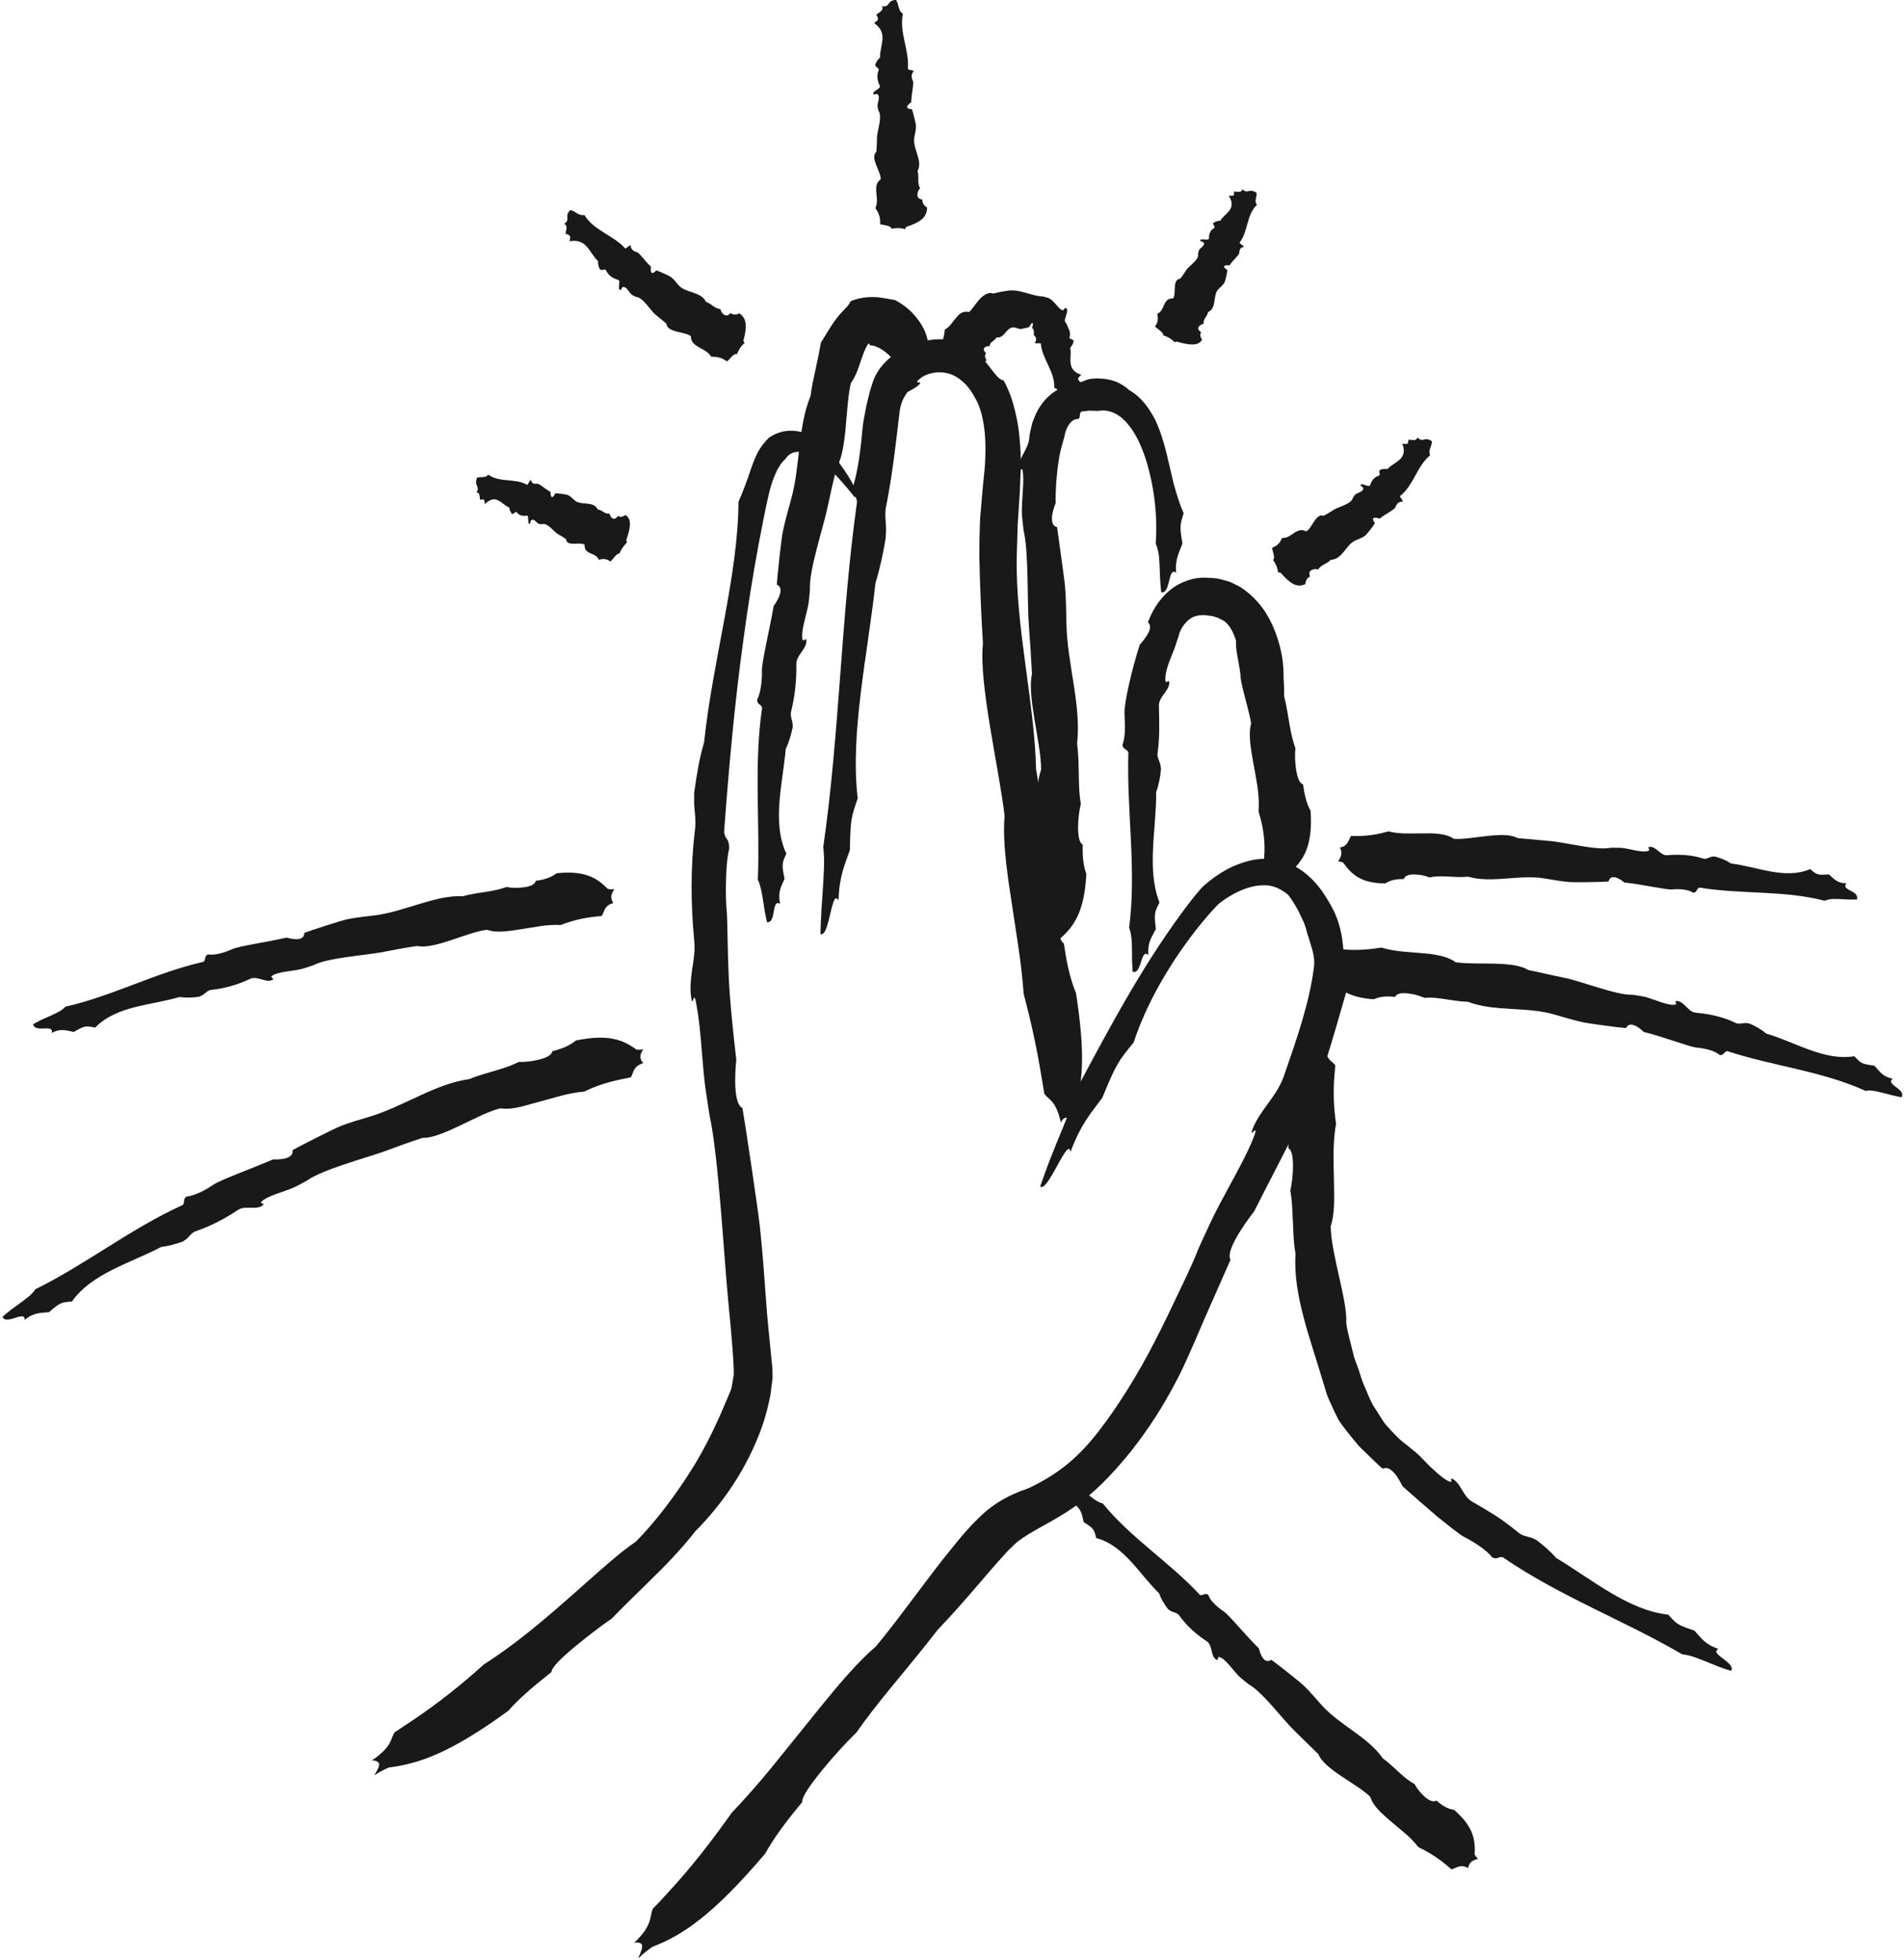
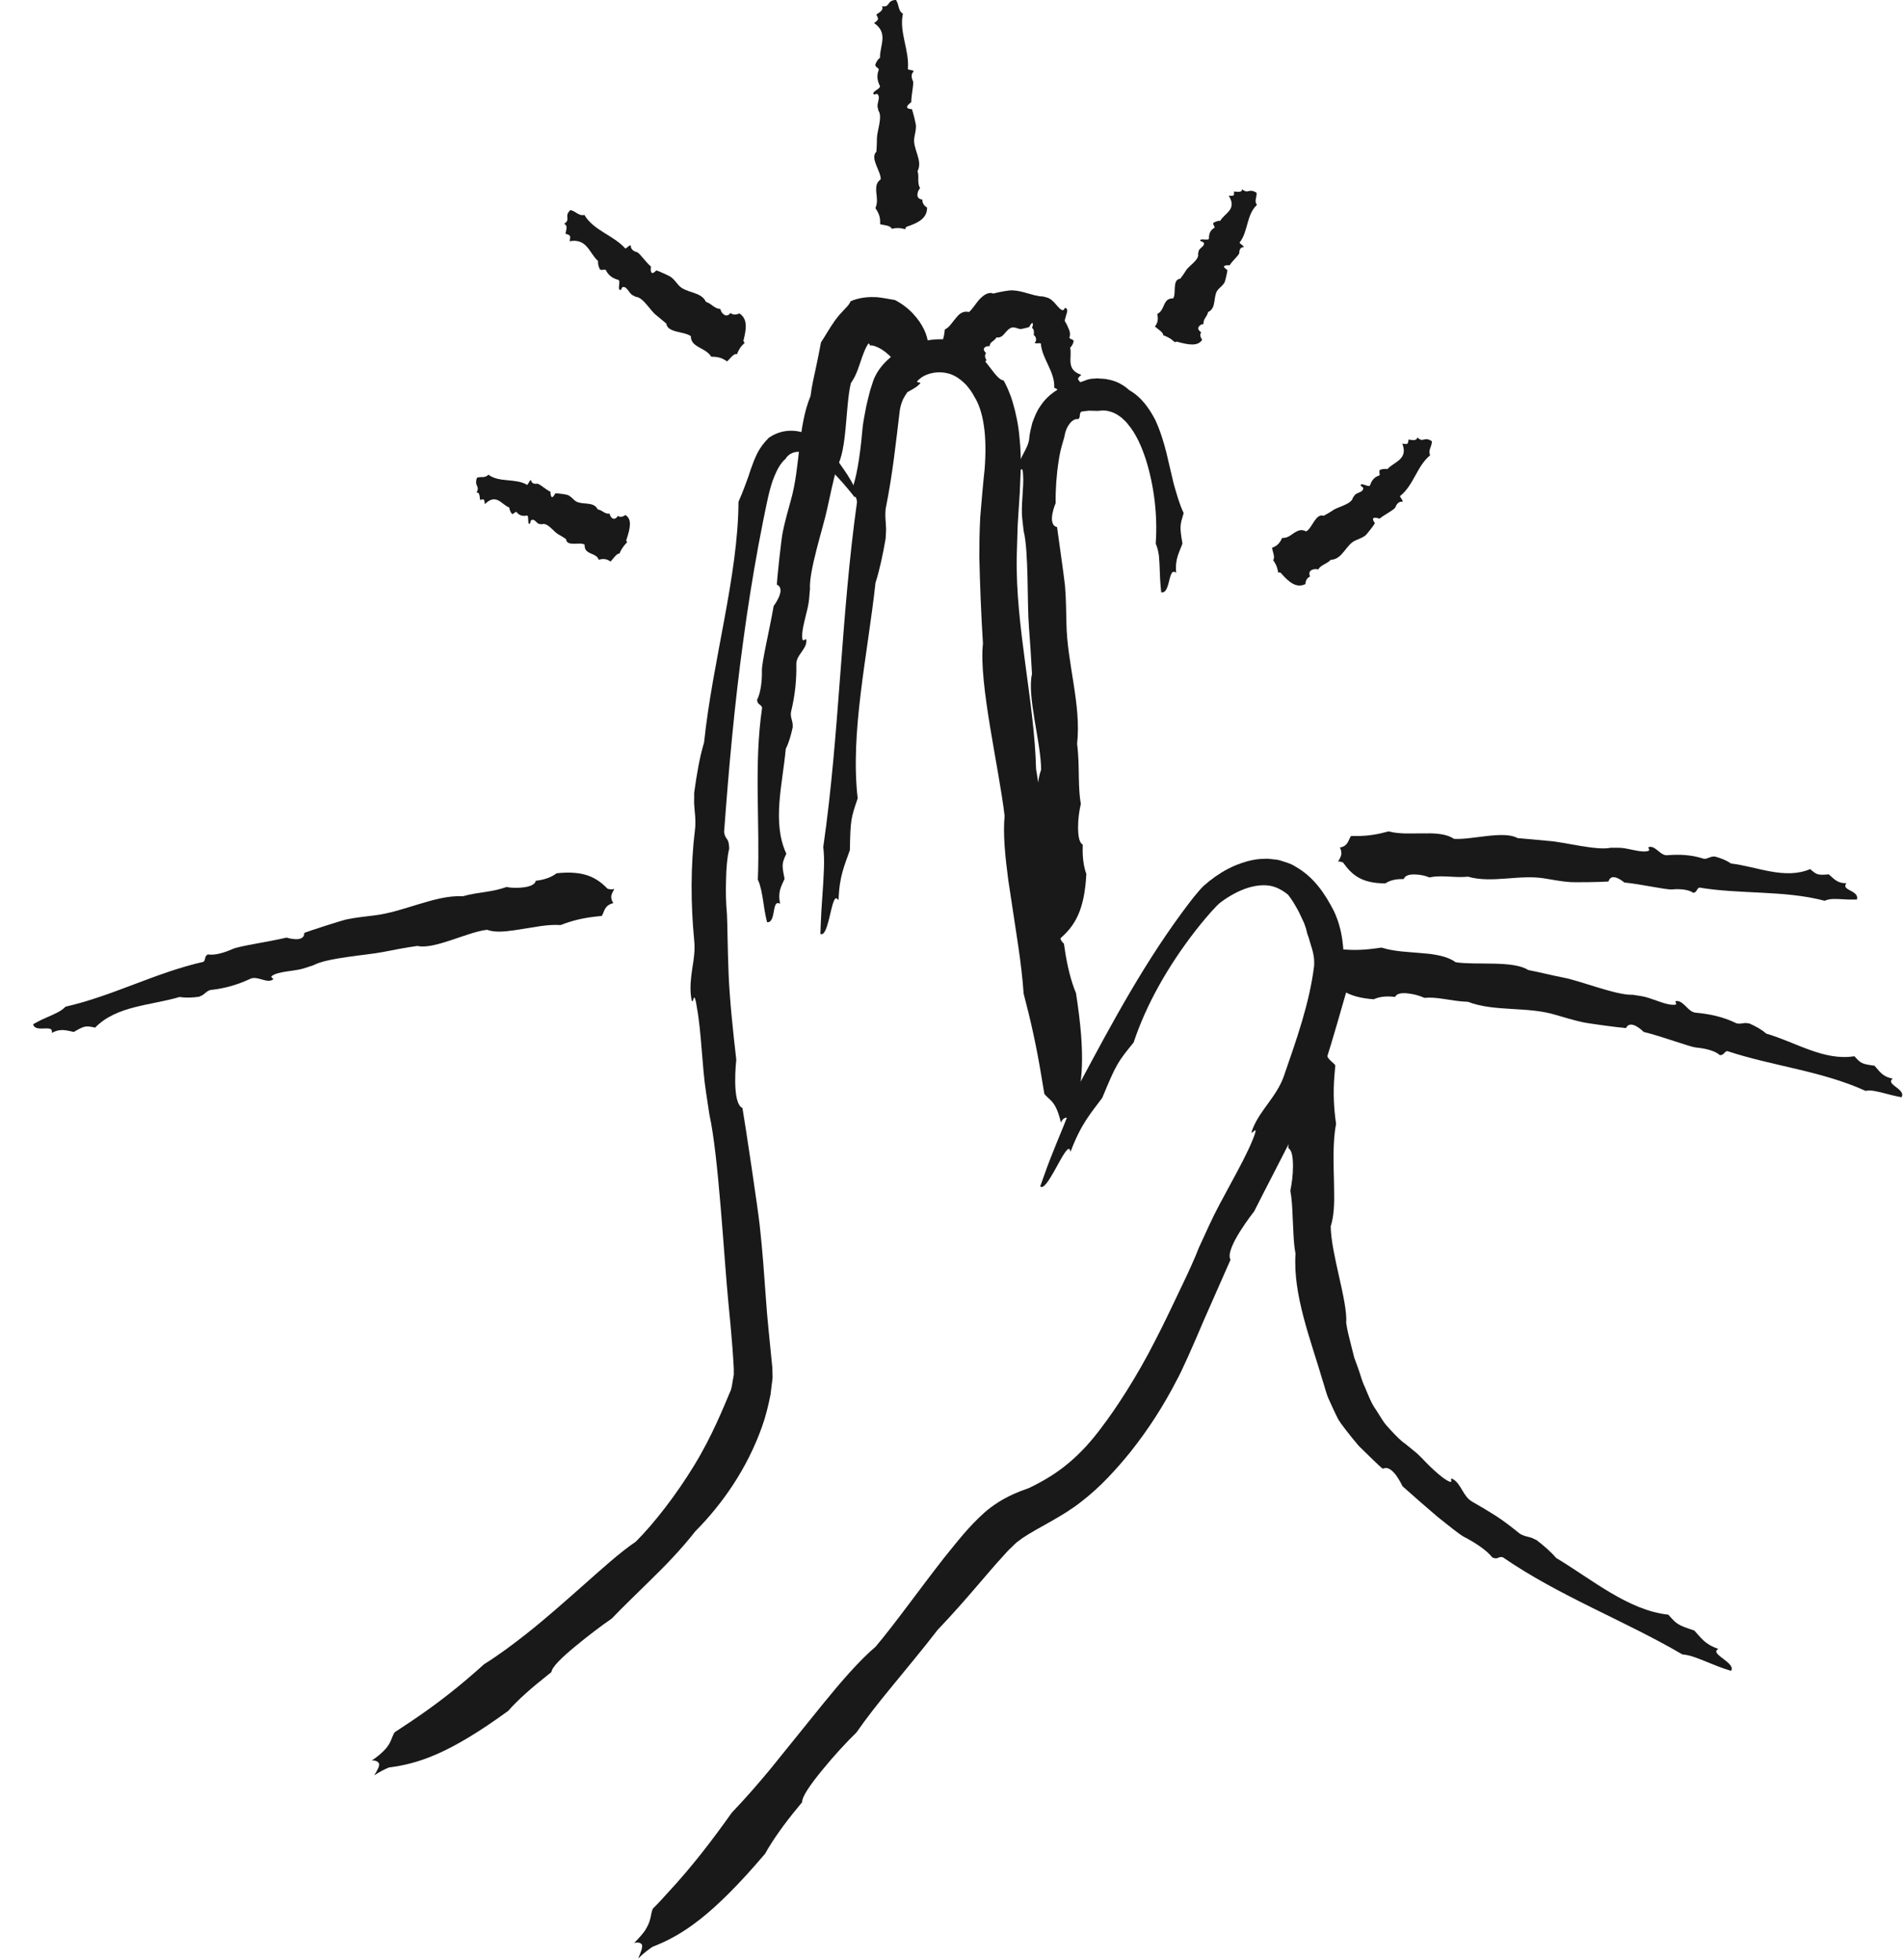
<svg xmlns="http://www.w3.org/2000/svg" id="Layer_2" data-name="Layer 2" viewBox="0 0 173.13 178.23">
  <defs>
    <style>
      .cls-1 {
        fill: #191919;
      }
    </style>
  </defs>
  <g id="Illustrations">
    <g>
      <g>
        <path class="cls-1" d="M97.79,102.34c-.12-.51-.13-.91-.13-1.31.76-2.33,1.09-4.87.18-10.71-.43-1.02-.8-2.43-1.04-4.12l-.06-.39c-.37-.23-.64-1.26-.85-2.7-.18-1.3-.27-2.61-.27-3.66-.3-1.29-.49-2.6-.68-4.03-.25-1.82-.41-3.65-.73-5.47-.15-6.14-1.87-12.92-1.76-19.3.03-.97.06-1.94.09-2.92.06-.97.13-1.96.19-2.97,0-.61.22-2.79-.03-4.99-.09-1.1-.33-2.22-.6-3.14-.27-.93-.63-1.66-.84-2.03-.53-.06-1.05-1-1.76-1.83-.69-.85-1.64-1.47-1.64-1.47-1.29-.54-2.87-.58-4.27-.17-1.41.42-2.72,1.2-3.63,2.45-.22.31-.43.7-.55,1.03-.1.3-.19.59-.28.87-.15.54-.25,1.02-.36,1.46-.17.86-.29,1.54-.33,1.92-.15,1.78-.43,4.07-.88,5.4-.02.97.28.65.37,1.38-1.47,10.47-1.58,21.08-3.07,31.39.07.64.09,1.24.06,1.99-.05,1.63-.24,3.42-.29,5.05l-.03.88c.09.01.19.03.29-.08.49-.56.69-2.72,1.05-3.13.1-.11.22,0,.31.13.07-2.26.57-3.2,1.03-4.56.05-2.73.09-2.89.71-4.7-.7-5.99.9-13.03,1.62-19.61.36-1.12.67-2.55.92-4.02l.02-.38c.07-.79-.07-1.23-.04-1.98,0-.13.02-.38.06-.54.6-3,.91-5.95,1.24-8.7.05-.38.16-.74.3-1.06.07-.14.15-.27.23-.4.08-.12.17-.29.23-.29.26-.16.65-.32.97-.63.57-.46-.77.09.26-.68.55-.38,1.47-.57,2.23-.4.78.14,1.34.6,1.83,1.09.27.32.54.67.76,1.11.36.55.69,1.48.85,2.64.17,1.16.17,2.54.06,3.93-.15,1.33-.28,2.98-.4,4.37-.07,1.4-.08,2.64-.08,3.58.06,2.55.16,5.22.33,7.88-.4,3.61,1.47,11.37,1.97,15.69-.16,1.6.05,3.71.33,5.81.3,1.96.59,3.93.91,6.02.21,1.44.39,2.88.49,4.33.65,2.46,1.17,4.8,1.62,7.54l.26,1.56c.44.62,1.03.55,1.51,2.63.1-.28.29-.43.47-.45.24-.03.54.34.85.7Z" />
        <path class="cls-1" d="M58.05,178.1c.47-.47.87-.75,1.27-1.04,2.74-1.06,5.47-2.85,10.25-8.47.66-1.19,1.7-2.68,3.06-4.31l.31-.38c-.03-.48.72-1.57,1.86-2.96,1.03-1.26,2.13-2.46,3.07-3.37.94-1.35,1.95-2.63,3.09-4.02,1.44-1.77,2.91-3.51,4.3-5.32,1.31-1.37,2.6-2.84,3.88-4.34.64-.73,1.28-1.51,1.93-2.21.32-.36.65-.74.94-.99.15-.14.28-.29.45-.43l.53-.39c1.48-.99,3.56-1.9,5.31-3.28,1.76-1.35,3.22-2.97,4.53-4.59,1.58-2,2.96-4.12,4.18-6.5.41-.71,1.48-3.12,2.46-5.44,1.02-2.32,2.06-4.67,2.42-5.49-.58-.97,2.15-4.4,2.15-4.4,1.22-2.43,2.75-5.31,4-7.86,1.26-2.54,2.2-4.77,2.48-5.69.68-2.13,1.47-4.94,1.98-6.7.08-1.28-.26-.84-.35-1.79.1-1.72-.06-3.57-.85-5.25-.8-1.57-1.82-3.13-3.55-4.09-.4-.27-.89-.38-1.36-.54-.23-.07-.48-.08-.72-.11-.24-.03-.48-.06-.72-.03-.97,0-1.87.29-2.7.63-.83.36-1.57.83-2.26,1.37-.17.14-.34.28-.51.43-.08.07-.19.18-.27.27l-.21.24c-.28.32-.54.64-.79.97-4.03,5.26-7.09,11.01-10.14,16.71-.21.77-.46,1.46-.82,2.32-.73,1.89-1.64,3.92-2.3,5.83l-.37,1.03c.09.04.17.08.31-.02.69-.53,1.7-3,2.21-3.37.14-.1.21.05.24.24.98-2.6,1.86-3.52,2.89-4.92,1.27-3.07,1.4-3.25,2.85-5.03,1.14-3.45,3.13-6.95,5.61-10.15.62-.79,1.28-1.59,1.95-2.28.2-.23.64-.53,1.01-.77.39-.24.79-.46,1.19-.63.81-.35,1.62-.51,2.34-.46.72.05,1.34.37,1.93.84.34.41.67.97,1,1.59.15.32.31.66.47,1l.17.49.13.51c.05.11.08.23.12.34.2.74.41,1.17.49,1.97,0,.14.02.41,0,.59-.41,3.36-1.61,6.73-2.75,10.02-.66,1.87-2.12,3.03-2.81,4.73-.52,1.28.81-.97-.07,1.17-.88,2.14-2.81,5.26-3.89,7.62l-.96,2.09c-.37.97-.96,2.26-1.67,3.73-.7,1.47-1.49,3.16-2.31,4.73-1.62,3.21-3.59,6.22-4.88,7.9-.86,1.16-1.83,2.25-2.91,3.16-1.09.93-2.26,1.65-3.67,2.33-.97.35-2.47.87-4.03,2.21-1.51,1.35-2.52,2.7-3.72,4.17-2.27,2.91-4.46,5.99-6.2,8.05-1.5,1.27-3.2,3.25-4.84,5.27-1.53,1.9-3.07,3.8-4.7,5.82-1.14,1.38-2.31,2.72-3.54,4.01-1.8,2.53-3.58,4.87-5.87,7.34-.43.47-.86.95-1.31,1.39-.17.41-.15.72-.31,1.18-.08.23-.2.49-.41.82-.22.31-.53.67-.98,1.12.32-.09.57-.03.68.11.15.19-.06.71-.29,1.24Z" />
        <path class="cls-1" d="M84.63,33.35c-.17-.21-.23-.41-.3-.6.15-.78.17-1.55-.16-2.44-.17-.44-.43-.92-.84-1.43-.42-.51-.97-1.07-1.94-1.59-.4-.06-.96-.19-1.62-.26-.65-.04-1.37,0-2.1.24l-.33.13c-.06.19-.25.44-.54.72-.14.15-.29.32-.46.5-.16.18-.3.38-.47.6-.51.73-.87,1.4-1.22,1.92-.14.76-.28,1.47-.44,2.21-.19.89-.4,1.76-.51,2.67-1.18,2.85-.91,6.4-1.79,9.48-.26.94-.53,1.89-.74,2.91-.13.64-.5,4.04-.53,4.76.89.4-.29,1.94-.29,1.94-.37,2.14-1.09,5.12-1.07,5.88.02.88-.1,2.01-.44,2.66.05.49.32.34.46.71-.77,5.2-.18,10.48-.39,15.64.15.31.22.6.31.97.18.8.25,1.69.43,2.48l.1.43c.09,0,.19-.02.27-.08.4-.34.29-1.39.59-1.63.08-.07.22-.03.33.02-.24-1.08.1-1.58.4-2.26-.26-1.3-.25-1.39.16-2.29-1.32-2.84-.34-6.34-.05-9.54.28-.54.47-1.23.63-1.95v-.18c0-.39-.16-.61-.17-.98,0-.06,0-.19.02-.26.36-1.47.51-2.9.48-4.33-.02-.81.92-1.35.91-2.09,0-.56-.38.44-.38-.49,0-.93.54-2.31.63-3.33l.08-.91c-.11-1.67,1.21-5.6,1.58-7.37.25-1.2.54-2.46.85-3.72.97-1.56.78-5.55,1.29-7.65.53-.73.76-1.63,1.03-2.39.13-.35.26-.69.39-.92.15-.29.15-.26.18-.28.07,0,.08,0,.13.17.23-.05.69.12,1.09.37.41.26.82.64,1.21,1.1l.44.54c.44.04.94-.32,1.6.43.06-.18.2-.35.35-.45.2-.13.51-.1.83-.05Z" />
        <path class="cls-1" d="M34.05,161.45c.49-.33.89-.52,1.3-.7,2.65-.35,5.44-1.2,10.87-5.16.82-.94,2.05-2.04,3.57-3.24l.35-.28c.05-.46.91-1.3,2.17-2.34,1.15-.95,2.33-1.85,3.32-2.53,1.04-1.09,2.13-2.12,3.3-3.28,1.5-1.46,2.98-2.97,4.29-4.65,2.49-2.51,4.71-5.71,6.06-9.49.34-.94.58-1.93.78-2.93l.19-1.54-.02-.89-.07-.72c-.18-1.89-.39-3.7-.51-5.51-.16-2.2-.31-4.41-.57-6.75-.16-1.47-1.29-9.06-1.57-10.67-1.01-.44-.56-4.39-.56-4.39-.28-2.44-.6-5.37-.7-7.83-.1-2.49-.1-4.59-.15-5.42-.09-.97-.12-2.08-.08-3.15.02-1.06.11-2.07.29-2.82-.05-1.07-.33-.68-.47-1.48.43-5.82.95-11.66,1.75-17.46.39-2.9.85-5.79,1.38-8.66.27-1.43.55-2.87.86-4.29.16-.68.33-1.37.6-1.99.25-.62.6-1.22.99-1.54.27-.46.83-.76,1.52-.61.76.14,1.57.7,2.25,1.31.7.62,1.33,1.33,1.91,2.02.21.25.41.5.61.76.08-.05.17-.09.16-.26-.01-.41-.39-1.11-.81-1.77-.42-.66-.91-1.25-1-1.55-.05-.16.12-.18.31-.15-1.07-.91-1.83-1.56-2.96-2.02-1.13-.45-2.38-.43-3.51.35-.95.96-1.15,1.66-1.39,2.2-.2.54-.35.95-.46,1.32-.26.72-.49,1.35-.9,2.3-.03,6.71-2.35,14.44-3.13,21.89-.39,1.27-.67,2.89-.9,4.57v.43c-.04.9.11,1.39.11,2.24,0,.14,0,.43-.03.62-.42,3.46-.39,6.84-.08,10.11.1.92-.04,1.78-.18,2.63-.12.85-.22,1.69-.1,2.55.19,1.29.21-1.18.53.97.4,2.09.47,5.39.83,7.7l.31,2.05c.82,3.64,1.32,12.97,1.72,17.06.14,1.38.27,2.81.38,4.23l.07,1.06.03.52c.01.18.02.35.01.44,0,.11.01.2,0,.34l-.08.45c-.06.3-.08.61-.18.91-.66,1.55-1.69,4.16-3.32,6.83-1.61,2.65-3.65,5.3-5.33,6.97-1.44.97-3.13,2.51-4.86,4.04-1.62,1.43-3.24,2.88-5.06,4.32-1.25.99-2.53,1.94-3.88,2.79-2.07,1.87-4.13,3.52-6.67,5.22l-1.45.96c-.45.68-.15,1.22-2.07,2.57.32-.02.54.09.63.25.11.21-.15.66-.42,1.1Z" />
        <path class="cls-1" d="M96.27,86.06c0-.3.08-.51.16-.73,1.25-1.1,2.18-2.45,2.35-5.85-.23-.63-.36-1.46-.33-2.44v-.23c-.32-.17-.42-.78-.42-1.6,0-.75.11-1.5.25-2.09-.13-.75-.16-1.5-.18-2.33-.02-1.05-.02-2.09-.16-3.14.4-3.53-.92-7.36-.97-10.98-.03-1.11-.03-2.22-.13-3.4-.07-.74-.62-4.54-.72-5.33-.48-.11-.52-.66-.43-1.18.09-.52.3-1,.3-1-.02-1.21.08-2.64.27-3.81.16-1.2.5-2.01.55-2.36.13-.81.71-1.58,1.24-1.47.24-.22.04-.39.25-.67.22-.06.49-.06.72-.1l.79.02.36-.03s.13-.02.22,0c.1-.01.21.02.32.03.22.05.44.11.65.22.22.09.42.26.63.4.18.2.41.35.57.59.74.86,1.25,2.04,1.64,3.23.75,2.42,1.07,5.05.89,7.63.15.35.23.67.29,1.1.09.91.07,1.91.16,2.83l.05.5c.09,0,.19.01.28-.05.44-.32.44-1.55.76-1.79.09-.07.22-.01.32.06-.12-1.29.29-1.84.57-2.66-.27-1.58-.22-1.65.11-2.77-.4-.84-.63-1.72-.9-2.64-.22-.93-.44-1.88-.67-2.85-.25-.98-.55-1.99-1.02-3-.52-.98-1.2-2.02-2.36-2.69-.32-.3-.74-.59-1.27-.79-.27-.1-.56-.17-.87-.22-.35-.03-.57-.08-1.15.03l.69-.06c-.08,0-.17-.02-.26-.03l-.28.02c-.3,0-.51.05-.73.12-.23.09-.45.18-.73.25-.1.03-.28.06-.41.09-1.25.18-2.46,1.07-3.08,2.06-.36.5-.52,1-.72,1.5-.11.48-.26.98-.28,1.44-.06.52-.32.96-.54,1.39-.24.44-.46.87-.43,1.33.04.69.35-.58.41.56.09,1.12-.22,2.85-.07,4.05l.12,1.06c.47,1.88.31,6.62.48,8.68.11,1.4.2,2.87.28,4.34-.47,2,.83,6.28.83,8.7-.33.88-.37,2.04-.37,3.2,0,1.09.05,2.18.03,3.34-.03.8-.07,1.6-.23,2.38.21,1.39.27,2.71.15,4.23-.02.29-.06.58-.08.86.29.4.89.48.89,1.66.16-.12.38-.17.56-.14.24.03.45.29.67.54Z" />
-         <path class="cls-1" d="M117.1,79.99c0-.27.08-.47.16-.66,1.24-.99,2.14-2.4,1.91-5.59-.31-.55-.53-1.3-.65-2.19l-.03-.21c-.34-.11-.53-.64-.64-1.38-.1-.67-.12-1.36-.06-1.91-.23-.65-.38-1.31-.51-2.04-.16-.92-.3-1.84-.52-2.72.04-.74-.07-1.59-.05-2.16-.02-.94-.18-1.87-.46-2.8-.28-.93-.67-1.85-1.23-2.72-.58-.87-1.35-1.66-2.29-2.25-.3-.15-.6-.31-.91-.45-.31-.09-.64-.18-.97-.26-.33-.09-.64-.07-.98-.1-.33-.02-.66-.02-1.02.03-.21.03-.68.11-1.23.35-.56.22-1.18.64-1.66,1.13-1,1-1.43,2.15-1.58,2.53.37.34.14.82-.12,1.25-.29.43-.63.81-.63.81-.73,2.29-1.43,5.33-1.38,6.25.06.97.1,2.14-.19,2.84.1.49.36.31.54.68-.16,5.36.76,10.7.07,15.95.12.33.18.63.22,1.01.08.83.01,1.74.08,2.57l.03.45c.09,0,.19.02.28-.04.45-.28.49-1.38.82-1.59.09-.06.22,0,.32.07-.09-1.16.33-1.64.68-2.34-.16-1.4-.14-1.48.33-2.42-1.19-3.05-.27-6.68-.3-10.06.23-.59.37-1.33.44-2.09l-.03-.19c-.03-.4-.22-.61-.28-.99,0-.06-.03-.19,0-.27.22-1.55.14-3,.12-4.3-.01-.82.92-1.34.94-2.06.02-.54-.4.41-.35-.5.03-.93.7-2.19.96-3.04.07-.26.17-.49.25-.75.12-.71.85-1.67,1.63-1.82.2-.06.42-.07.65-.07.23,0,.49.07.72.08.22.03.38.13.55.16.15.06.26.15.37.18.56.26,1,.97,1.3,1.92-.09.7.24,1.83.39,3.05.03.69.16.98.24,1.41.1.38.2.76.29,1.13.19.72.36,1.37.44,1.92-.22.85-.09,1.91.09,2.95.16.97.37,1.93.51,2.95.09.7.13,1.41.08,2.11.36,1.18.57,2.32.54,3.63l-.04.74c.32.34.92.39.92,1.43.16-.1.38-.14.56-.11.24.03.45.27.67.51Z" />
        <path class="cls-1" d="M119.32,94.75c0,.32-.09.54-.17.76-1.25,1.16-2.16,2.58-2.33,6.12.23.65.35,1.53.33,2.55v.24c.32.18.42.81.42,1.67,0,.78-.11,1.56-.24,2.19.14.79.18,1.58.21,2.44.07,1.1.06,2.21.26,3.3-.24,3.76,1.36,7.76,2.47,11.55.2.58.31,1.18.59,1.76.26.58.53,1.18.84,1.78.21.36,1.02,1.41,1.86,2.4.92.89,1.82,1.8,2.18,2.07.44-.24.88.16,1.22.61.33.46.57.98.57.98.99.88,2.17,1.92,3.21,2.8,1.06.85,1.95,1.56,2.34,1.78.94.48,2.09,1.21,2.61,1.89.53.24.49-.1.95-.02,5.15,3.55,11.05,5.75,16.33,8.84.4.04.74.12,1.16.27.91.32,1.86.77,2.78,1.07l.5.16c.04-.09.08-.17.05-.28-.14-.54-1.3-1.05-1.4-1.45-.03-.11.08-.2.19-.27-1.26-.42-1.59-1.04-2.19-1.67-1.52-.5-1.59-.57-2.36-1.44-3.65-.4-6.92-3.19-10.2-5.16-.46-.54-1.1-1.1-1.79-1.63l-.2-.09c-.4-.22-.71-.19-1.11-.38-.07-.03-.2-.09-.27-.16-.7-.56-1.38-1.1-2.1-1.56-.72-.46-1.45-.89-2.17-1.3-.82-.47-.98-1.57-1.7-2.02-.55-.34.25.6-.66.04-.46-.28-.97-.75-1.48-1.23-.5-.49-.96-1.03-1.43-1.39l-.81-.66c-.39-.26-.83-.71-1.32-1.24-.23-.27-.52-.54-.72-.87-.2-.32-.41-.65-.62-.98-.46-.63-.72-1.39-1-2.04-.31-.63-.45-1.29-.63-1.75-.11-.32-.23-.64-.35-.96-.09-.34-.17-.69-.26-1.03-.17-.7-.37-1.39-.47-2.12.14-1.98-1.38-6.26-1.41-8.79.3-.91.34-2.12.31-3.33-.01-1.13-.07-2.27-.05-3.48.03-.83.06-1.67.23-2.49-.21-1.46-.28-2.84-.15-4.43l.08-.91c-.29-.42-.9-.49-.89-1.72-.16.13-.38.18-.56.15-.24-.03-.45-.3-.66-.56Z" />
        <path class="cls-1" d="M87.24,32.9c0-.07.09-.09.17-.1,1.16.32,1.92.44,2.29-.04-.15-.24-.17-.46-.06-.61l.03-.03c-.24-.23-.26-.4-.14-.51.1-.1.27-.15.46-.12,0-.19.09-.31.21-.4.15-.11.31-.23.41-.4.42.05.59-.19.82-.45.22-.26.5-.54.83-.45.19.02.37.14.55.13.05.02.23-.05.41-.08.19-.03.3-.09.37-.1.21-.43.32-.41.33-.27.01.13-.08.35-.08.35.21.12.19.48.16.61,0,.04.01.07.04.08.15.09.28.46.04.67.13.1.37,0,.56.05.11,1.42,1.31,2.59,1.22,4.04.16.05.25.11.32.2.16.19.22.42.39.61l.09.1c.09-.02.19-.04.27-.07.4-.17.31-.45.6-.57.08-.03.21-.05.32-.06-.23-.26.14-.47.39-.72-.3-.3-.29-.33.08-.67-1.45-.48-.81-1.6-1.01-2.46.19-.2.29-.42.32-.63l-.04-.04c-.05-.1-.25-.11-.32-.2-.01-.01-.04-.04-.02-.07.06-.21.06-.41,0-.59-.03-.11-.06-.15-.12-.3-.06-.15-.13-.3-.21-.44l-.05-.07c-.12-.14.03-.39.07-.61.08-.24.18-.52.01-.64-.24-.17-.1.36-.49.1-.35-.25-.69-.9-1.2-1.06-.14-.04-.29-.08-.43-.12-.22.01-.47-.05-.76-.11-.24-.07-.51-.14-.8-.22-.55-.17-1.15-.26-1.5-.21-.48.06-.97.15-1.45.28-.43-.19-.9.14-1.28.55-.37.43-.65.91-.93,1.13-.43-.11-.78.08-1.01.34-.23.24-.42.52-.64.78-.14.18-.31.35-.55.47-.04.48-.11.87-.33,1.23l-.13.21c.23.25.75.55.7.87.15.04.34.13.5.21.21.12.39.28.58.43Z" />
-         <path class="cls-1" d="M134.42,169.05c-.17-.11-.25-.25-.33-.39.08-1.43-.17-2.58-1.87-4.06-.48-.06-1-.32-1.49-.75l-.11-.1c-.3.18-.69,0-1.1-.37-.38-.34-.69-.74-.89-1.12-.46-.25-.85-.57-1.27-.94-.53-.47-1.02-.98-1.61-1.39-1.38-2-4.01-3.06-5.65-4.94-.51-.57-.99-1.16-1.58-1.72-.37-.35-2.45-1.99-2.92-2.32-.79.55-1.13-1.03-1.13-1.03-1.21-1.19-2.7-3.03-3.19-3.36-.57-.38-1.24-.96-1.42-1.53-.34-.19-.42.1-.74.03-2.76-2.98-6.3-5.19-8.84-8.32-.27-.07-.48-.18-.73-.35-.53-.36-1.02-.85-1.55-1.21l-.28-.2c-.07.07-.14.13-.17.22-.14.47.47,1.04.37,1.38-.03.09-.15.16-.26.2.73.5.72,1.05.88,1.65.91.58.94.64,1.14,1.45,2.54.68,3.88,3.24,5.72,5.03.16.48.46.97.81,1.44l.12.08c.24.2.49.18.73.34.04.03.12.08.16.14.7.98,1.56,1.74,2.51,2.36.54.35.34,1.32.83,1.64.37.24-.06-.49.56-.09.62.4,1.22,1.43,1.87,1.92l.56.45c1.19.62,3.14,3.25,4.18,4.24.69.68,1.42,1.4,2.15,2.11.56,1.4,3.51,2.68,4.71,3.87.21.67.78,1.27,1.39,1.81.57.51,1.18.99,1.8,1.53.43.37.83.77,1.18,1.23.91.45,1.71.93,2.55,1.63l.47.4c.41-.08.8-.54,1.51-.11.02-.18.12-.37.23-.51.16-.18.43-.27.7-.35Z" />
        <path class="cls-1" d="M116.24,52.09c.06-.06.13-.03.21,0,.77.89,1.45,1.43,2.25,1.03.02-.31.14-.54.37-.66l.05-.03c-.12-.31-.04-.49.15-.59.17-.09.39-.11.6-.05.11-.2.27-.31.46-.42.24-.14.49-.25.68-.46,1.08-.02,1.38-1.43,2.29-1.78.27-.12.56-.22.82-.4.16-.12.8-.95.9-1.15-.56-.77.42-.41.42-.41.5-.4,1.36-.81,1.45-1.05.1-.28.31-.54.65-.49.03-.17-.19-.32-.24-.51,1.25-.98,1.54-2.74,2.74-3.71-.06-.16-.07-.27-.06-.39.04-.26.18-.48.21-.74l.02-.14c-.08-.05-.16-.11-.24-.14-.41-.17-.55.1-.84-.03-.08-.04-.18-.12-.26-.19-.04.35-.44.23-.8.2-.03.43-.06.44-.56.37.57,1.44-.76,1.65-1.35,2.31-.28-.04-.52,0-.71.09v.06c-.07.1.03.27,0,.38,0,.02-.02.06-.05.06-.45.14-.68.46-.82.88-.08.24-.78-.25-.85-.03-.06.16.31.14.21.41-.09.28-.61.29-.77.54l-.15.21c-.1.58-1.35.84-1.76,1.11-.27.2-.59.36-.9.54-.74-.26-1.05,1.17-1.6,1.42-.37-.2-.64-.11-.89.02-.23.12-.44.3-.69.44-.17.09-.36.15-.59.13-.18.39-.4.67-.74.82l-.19.09c.06.34.32.88.1,1.11.1.12.2.3.28.47.1.22.15.46.2.7Z" />
        <path class="cls-1" d="M106.84,31.16c0-.07.08-.08.16-.09,1.13.32,1.94.43,2.31-.17-.17-.24-.21-.46-.11-.64l.02-.04c-.27-.19-.31-.35-.22-.5.08-.13.24-.23.44-.26-.02-.19.03-.34.12-.49.11-.19.25-.36.29-.59.85-.37.37-1.57.98-2.12.17-.17.37-.33.5-.54.08-.13.27-.97.28-1.16-.8-.52.2-.43.2-.43.27-.45.89-.94.88-1.15,0-.25.09-.5.41-.51-.03-.15-.28-.24-.39-.4.79-.99.62-2.55,1.58-3.43-.08-.14-.11-.23-.12-.34,0-.23.09-.42.09-.65v-.12c-.09-.05-.17-.1-.25-.13-.41-.15-.51.09-.8-.02-.08-.03-.19-.11-.27-.17.01.32-.39.22-.74.21.04.4.01.41-.47.38.79,1.27-.39,1.58-.77,2.28-.27,0-.48.09-.64.2v.05c-.02.1.12.23.12.34,0,.02,0,.05-.03.06-.37.21-.49.55-.48.96,0,.23-.8-.04-.79.17,0,.16.33.05.34.31,0,.26-.45.41-.49.68l-.05.23c.14.53-.86,1.12-1.09,1.5-.15.26-.34.51-.53.77-.77.06-.33,1.38-.65,1.79-.41-.01-.59.17-.72.39-.12.2-.19.44-.32.65-.09.15-.21.28-.4.37.08.39.07.71-.11.99l-.1.16c.25.23.77.52.75.79.15.05.34.13.5.22.21.12.4.27.58.43Z" />
        <path class="cls-1" d="M82.33,20.84c-.03-.08.03-.15.09-.21,1.14-.38,1.88-.8,1.88-1.75-.27-.16-.42-.39-.43-.67v-.06c-.33-.04-.45-.2-.45-.44,0-.21.09-.42.24-.6-.12-.21-.15-.42-.16-.65,0-.3.03-.59-.07-.89.53-1-.51-2.08-.28-3.12.06-.32.14-.64.14-.98,0-.21-.28-1.31-.37-1.54-.95-.05-.06-.63-.06-.63,0-.7.26-1.7.15-1.94-.14-.28-.19-.64.08-.87-.11-.15-.36-.09-.54-.2.16-1.7-.81-3.36-.45-5.04-.14-.1-.22-.19-.28-.31-.13-.26-.14-.55-.27-.8l-.07-.14c-.09,0-.19,0-.27.03-.43.11-.38.46-.69.54-.09.02-.22.01-.32,0,.18.36-.22.53-.52.76.24.43.22.46-.2.77,1.34.91.5,2.08.54,3.14-.23.19-.36.43-.44.67l.03.06c.03.13.22.19.28.31,0,.02.03.06.01.09-.2.5-.13.97.1,1.43.13.26-.7.5-.58.74.09.18.3-.17.45.13.15.3-.16.78-.06,1.11l.07.3c.39.52-.14,1.88-.14,2.47,0,.4-.02.82-.05,1.25-.62.58.44,1.81.39,2.51-.36.26-.42.6-.41.94,0,.32.07.63.07.97,0,.23-.03.47-.14.7.27.4.43.77.43,1.22v.25c.33.1.93.09,1.06.42.15-.04.36-.07.54-.07.24,0,.48.05.72.11Z" />
        <path class="cls-1" d="M67.72,31.16c-.08-.02-.1-.1-.12-.18.3-1.16.37-1.99-.37-2.48-.28.14-.54.15-.76,0l-.05-.03c-.21.26-.41.27-.59.14-.17-.11-.28-.3-.33-.51-.23-.01-.41-.1-.59-.22-.23-.16-.44-.34-.72-.43-.45-.98-1.88-.76-2.52-1.55-.2-.23-.38-.49-.63-.68-.15-.13-1.13-.56-1.36-.63-.65.7-.49-.35-.49-.35-.51-.43-1.04-1.25-1.28-1.31-.29-.07-.58-.27-.55-.61-.18-.02-.3.21-.5.28-1.07-1.2-2.88-1.63-3.72-3.05-.17.03-.28.02-.4-.02-.26-.09-.46-.29-.72-.38l-.14-.05c-.07.07-.14.13-.19.2-.24.36.02.58-.16.85-.05.07-.15.16-.24.21.37.14.19.53.13.9.47.14.47.17.38.68,1.58-.29,1.79,1.1,2.58,1.8-.02.29.06.55.18.77l.06.02c.11.06.29-.03.41,0,.02,0,.06.02.07.05.23.48.62.74,1.11.87.27.07-.09.85.17.92.19.05.07-.34.39-.26.31.08.48.63.79.76l.27.13c.64.03,1.34,1.29,1.81,1.64.31.25.63.52.95.79.08.85,1.7.71,2.23,1.15,0,.44.24.69.52.87.26.18.55.3.83.49.19.13.37.28.5.5.48,0,.87.07,1.24.3l.21.13c.26-.23.57-.74.91-.67.04-.15.13-.34.23-.49.12-.21.3-.38.47-.55Z" />
        <path class="cls-1" d="M57.03,49.28c-.07,0-.07-.08-.08-.16.38-1.11.52-1.92-.08-2.28-.24.17-.46.21-.64.1l-.04-.02c-.19.27-.36.31-.5.22-.13-.08-.22-.24-.26-.43-.19.02-.34-.02-.49-.11-.19-.11-.36-.24-.59-.27-.39-.83-1.57-.3-2.13-.85-.18-.16-.35-.35-.57-.45-.14-.07-.97-.18-1.16-.16-.43.85-.44-.15-.44-.15-.46-.21-1.01-.76-1.22-.73-.24.04-.5-.02-.55-.34-.14.05-.2.31-.34.45-1.07-.64-2.53-.18-3.53-.93-.11.11-.2.16-.3.19-.21.06-.41,0-.63.06l-.11.03c-.03.09-.06.18-.07.27-.06.43.18.47.14.79-.01.09-.06.21-.11.3.29-.08.27.33.33.67.36-.13.37-.1.43.37,1.04-1.04,1.52.06,2.21.3.04.26.14.46.26.59h.05c.09,0,.2-.16.3-.18.02,0,.05-.01.06.01.24.32.56.39.94.32.21-.04.03.79.23.75.15-.03.02-.33.26-.37.25-.05.42.38.67.39l.21.02c.49-.2,1.1.71,1.46.9.25.13.49.29.73.45.06.74,1.29.21,1.69.51-.02.4.15.57.35.69.19.11.4.17.6.29.14.08.26.19.33.38.37-.09.67-.08.93.08l.15.09c.23-.24.55-.75.81-.73.05-.14.15-.33.25-.48.13-.2.29-.38.45-.56Z" />
      </g>
-       <path class="cls-1" d="M58.51,95.41c-.25.08-.45.06-.65.04-1.24-.91-2.6-1.42-5.5-.82-.46.39-1.12.71-1.94.92l-.19.05c-.06.35-.53.6-1.23.77-.63.16-1.29.23-1.83.21-.6.3-1.21.52-1.9.72-.87.26-1.75.49-2.6.84-3.07.42-5.97,2.48-9,3.4-.93.29-1.88.53-2.83.93-.6.25-3.62,1.77-4.24,2.14.16.97-1.76.83-1.76.83-1.98.85-4.83,1.88-5.44,2.31-.72.49-1.72,1.01-2.44,1.07-.38.3-.1.45-.34.77-4.72,2.13-8.82,5.41-13.4,7.66-.19.28-.4.49-.69.73-.62.51-1.37.98-1.98,1.5l-.33.29c.05.08.1.16.2.2.48.2,1.35-.38,1.7-.23.1.04.13.18.13.3.85-.71,1.46-.62,2.2-.7,1.02-.87,1.09-.9,2.09-.97,1.81-2.57,5.3-3.48,8.13-4.97.6-.06,1.3-.25,1.98-.5l.15-.11c.33-.2.43-.46.73-.67.05-.04.15-.11.23-.13,1.42-.49,2.69-1.15,3.86-1.94.66-.45,1.61.02,2.22-.39.46-.3-.57-.08.2-.58.77-.5,2.21-.79,3.1-1.29l.79-.43c1.33-.97,5.27-2.03,6.95-2.62,1.13-.42,2.32-.86,3.53-1.25,1.81.05,5.03-2.19,7.08-2.69.83.13,1.81-.1,2.78-.39.91-.25,1.83-.5,2.8-.77.67-.17,1.35-.31,2.05-.36,1.11-.55,2.2-.88,3.5-1.15l.74-.15c.26-.39.16-.98,1.14-1.3-.15-.12-.24-.32-.27-.5-.04-.24.12-.51.27-.79Z" />
      <path class="cls-1" d="M55.8,80.86c-.22.05-.39.01-.55-.03-1.02-1.04-2.14-1.67-4.64-1.41-.42.33-1.01.56-1.72.66l-.17.02c-.07.34-.5.52-1.1.6-.55.07-1.11.06-1.57-.03-.54.19-1.08.32-1.68.41-.77.12-1.54.22-2.29.43-1.33-.07-2.66.32-4,.72-1.34.4-2.68.86-4.02,1.02-.82.11-1.66.18-2.52.36-.54.12-3.3,1.01-3.87,1.23.02.96-1.61.43-1.61.43-1.79.42-4.36.77-4.94,1.05-.68.31-1.6.59-2.22.48-.36.21-.15.41-.39.67-4.32.97-8.29,3.12-12.55,4.08-.21.22-.42.36-.7.51-.61.33-1.32.57-1.92.91l-.33.18c.03.09.06.18.14.24.38.32,1.22,0,1.5.23.08.07.08.2.06.32.84-.45,1.35-.21,2-.09,1-.57,1.07-.58,1.94-.39,1.93-2,5.05-2.01,7.69-2.79.53.09,1.15.07,1.77-.02l.14-.07c.31-.11.43-.34.72-.48.05-.02.14-.07.22-.07,1.29-.14,2.46-.49,3.57-1.01.63-.29,1.38.37,1.96.12.43-.19-.48-.2.25-.52.72-.32,1.99-.3,2.81-.6l.73-.24c1.26-.68,4.77-.9,6.27-1.19,1.02-.2,2.09-.41,3.17-.56,1.55.35,4.54-1.27,6.34-1.47.7.26,1.56.17,2.43.05.8-.13,1.61-.26,2.47-.39.59-.08,1.19-.13,1.79-.09,1-.39,1.96-.63,3.09-.76l.65-.07c.24-.36.2-.96,1.06-1.17-.12-.14-.19-.34-.2-.52-.02-.24.13-.5.28-.75Z" />
      <path class="cls-1" d="M120.16,88.56c.22-.01.38.06.54.13.85,1.2,1.8,2.02,4.22,2.19.46-.22,1.07-.3,1.77-.23l.16.02c.15-.32.6-.39,1.19-.32.54.06,1.07.21,1.48.4.56-.05,1.1,0,1.69.09.75.11,1.5.25,2.27.27,2.42.93,5.41.4,7.98,1.19.79.23,1.57.47,2.42.66.53.12,3.36.5,3.97.54.42-.88,1.61.35,1.61.35,1.77.43,4.16,1.36,4.78,1.42.74.07,1.67.26,2.14.69.41.01.34-.28.67-.37,4.15,1.37,8.62,1.81,12.58,3.62.29-.05.55-.04.86.02.68.12,1.38.36,2.06.49l.36.07c.04-.09.07-.18.06-.27-.09-.49-.95-.78-1.02-1.14-.02-.1.06-.21.15-.29-.95-.16-1.2-.69-1.66-1.17-1.16-.16-1.22-.2-1.82-.86-2.76.45-5.34-1.28-8.02-2.06-.4-.36-.95-.66-1.53-.92l-.16-.02c-.33-.07-.55.07-.87.03-.05,0-.16-.02-.22-.06-1.18-.57-2.41-.82-3.63-.93-.69-.06-1.04-1.02-1.68-1.06-.48-.03.33.4-.47.34-.8-.05-1.94-.66-2.81-.79l-.77-.12c-1.45.07-4.75-1.27-6.29-1.56-1.04-.2-2.11-.48-3.21-.69-1.36-.89-4.8-.42-6.6-.71-.6-.45-1.48-.64-2.36-.76-.83-.07-1.67-.14-2.56-.22-.61-.07-1.22-.16-1.82-.35-1.09.16-2.11.27-3.28.18l-.67-.05c-.31.31-.35.91-1.24.97.1.16.14.37.13.55-.02.24-.2.47-.38.7Z" />
      <path class="cls-1" d="M121.65,78.36c.19-.03.34.03.48.09.81,1.14,1.7,1.89,3.84,1.89.39-.26.92-.4,1.53-.39h.14c.11-.32.49-.44,1.02-.42.48.01.95.11,1.32.27.48-.11.96-.11,1.49-.09.67.03,1.33.09,2.01.02,2.2.64,4.76-.25,7.08.18.71.11,1.42.26,2.18.31.48.04,2.98,0,3.52-.05.26-.94,1.44.09,1.44.09,1.59.16,3.77.67,4.33.63.65-.06,1.48-.02,1.94.31.36-.06.26-.33.54-.48,3.78.63,7.71.23,11.4,1.2.25-.1.47-.15.75-.16.6-.02,1.25.07,1.86.05h.33c.02-.1.04-.2,0-.29-.15-.46-.94-.56-1.05-.89-.03-.09.02-.22.09-.31-.84.03-1.14-.42-1.6-.8-1.02.08-1.08.05-1.69-.48-2.32.98-4.8-.22-7.21-.51-.39-.28-.91-.48-1.44-.63h-.14c-.29,0-.47.17-.75.2-.05,0-.14.01-.2-.02-1.09-.35-2.19-.39-3.26-.3-.61.05-1.02-.82-1.58-.76-.42.04.33.34-.37.41-.7.07-1.75-.35-2.52-.33h-.68c-1.24.28-4.26-.53-5.61-.62-.92-.08-1.88-.17-2.85-.26-1.26-.71-4.19.18-5.78.07-.56-.38-1.33-.48-2.11-.5-.73,0-1.46,0-2.24.01-.53-.01-1.07-.05-1.6-.19-.93.26-1.81.42-2.83.42h-.58c-.25.33-.25.93-1.02,1.05.1.15.14.36.14.54,0,.24-.15.48-.29.72Z" />
    </g>
  </g>
</svg>